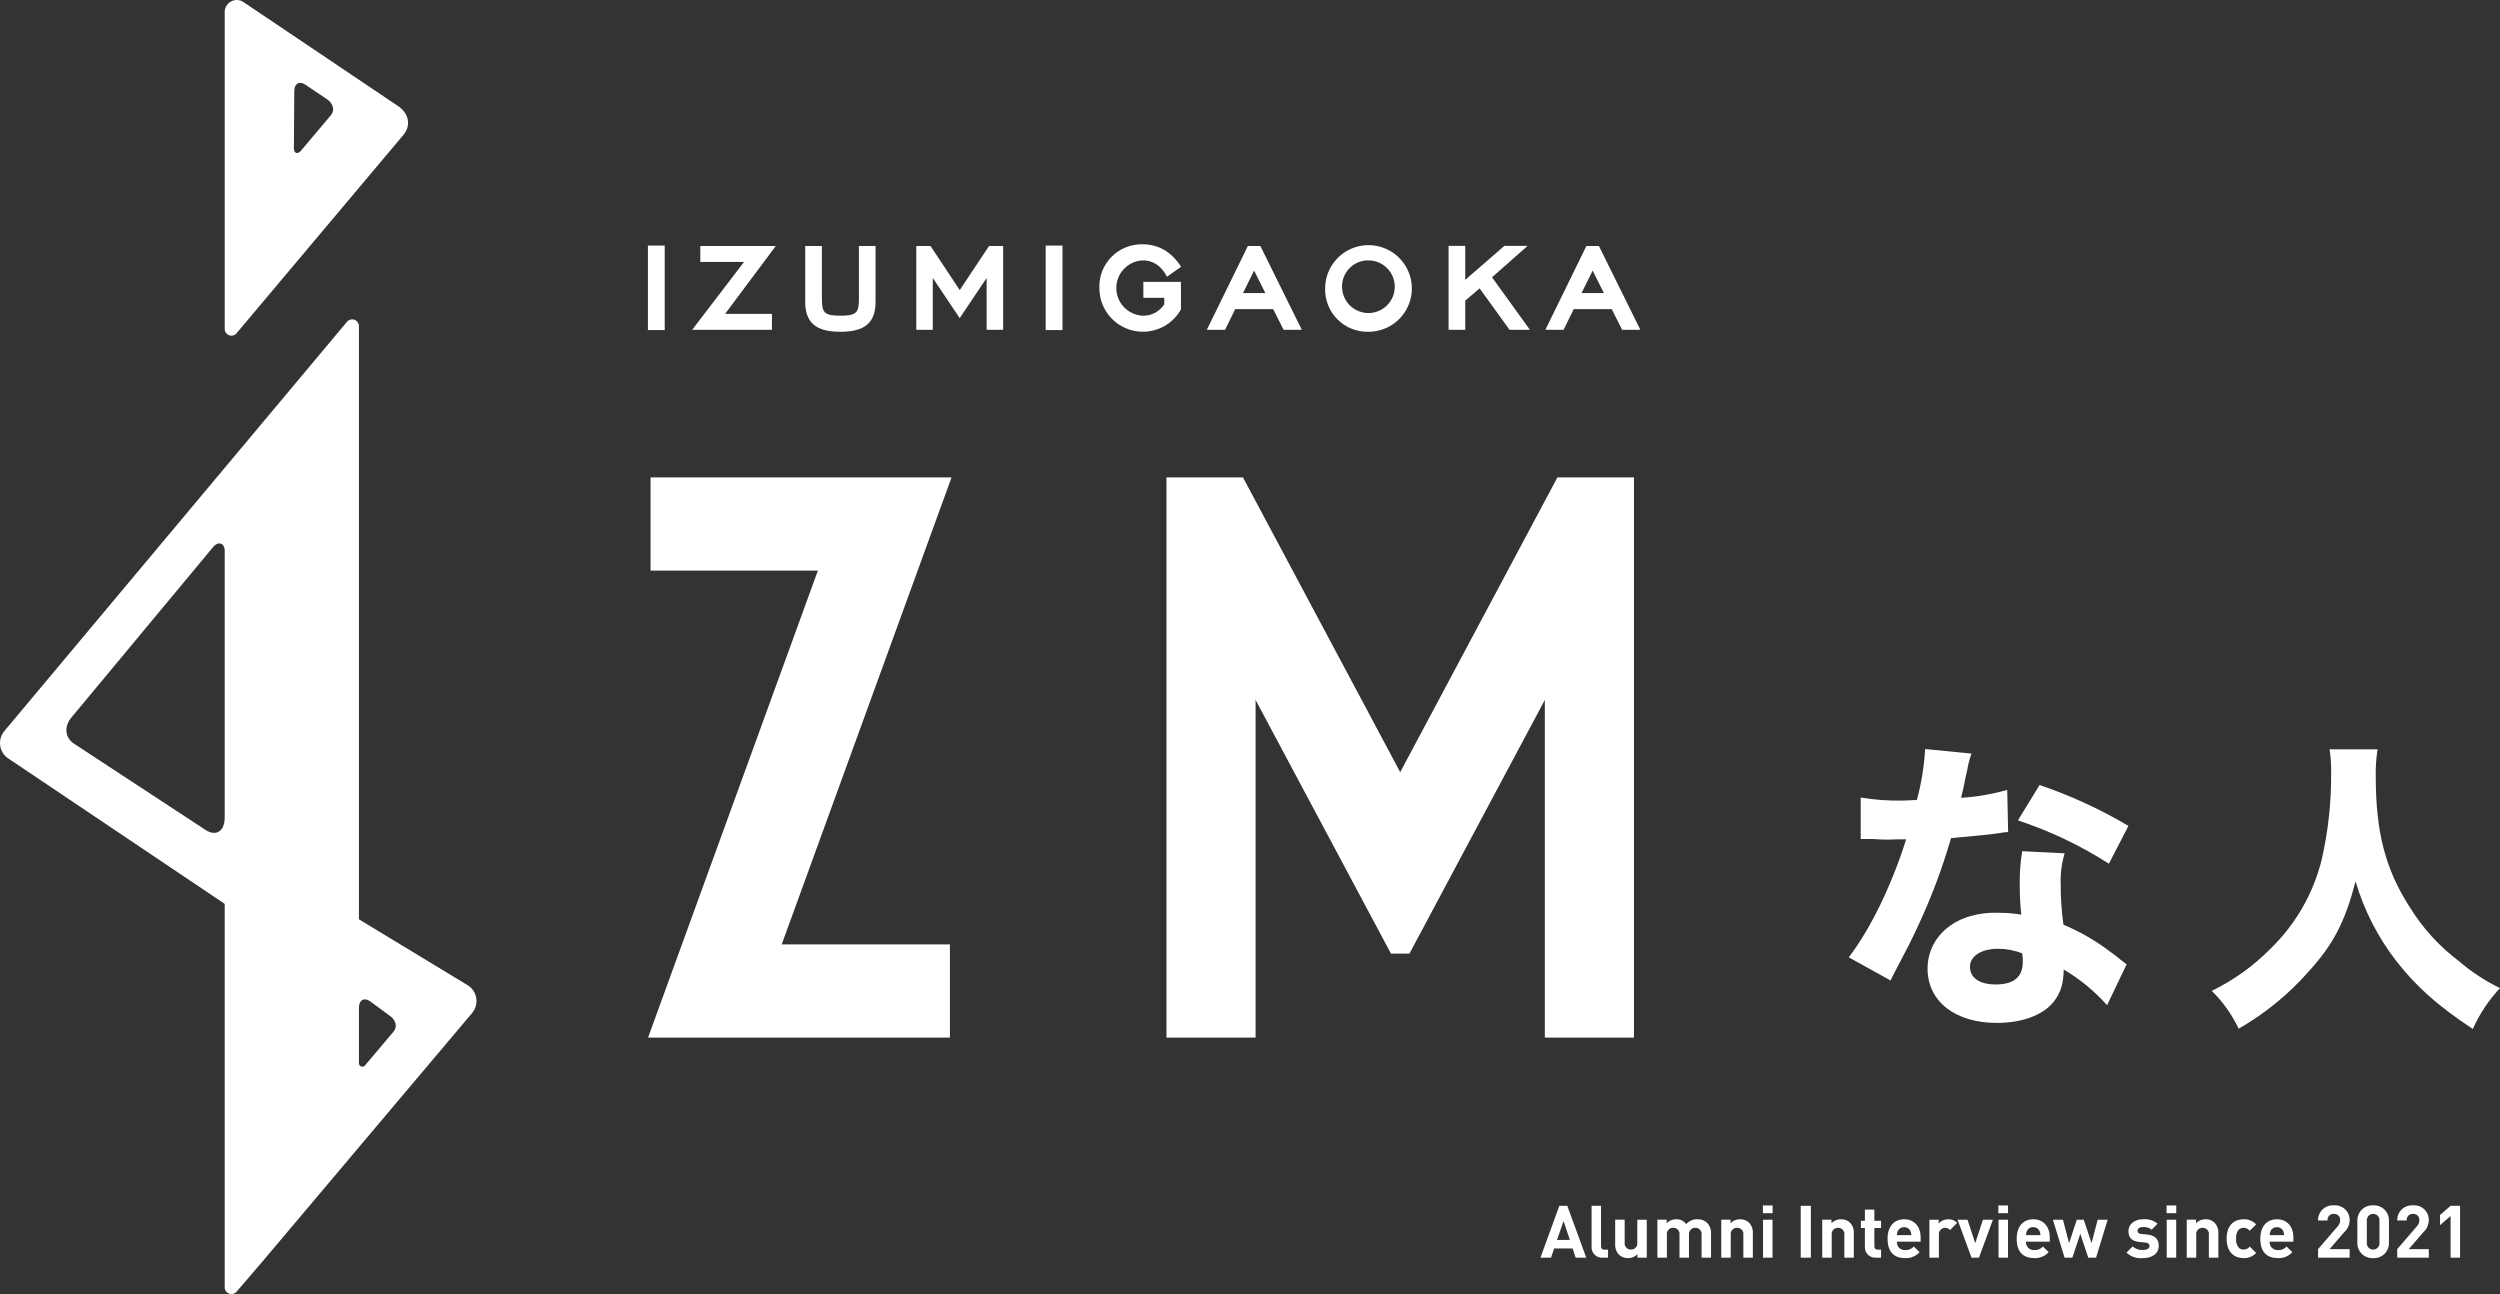
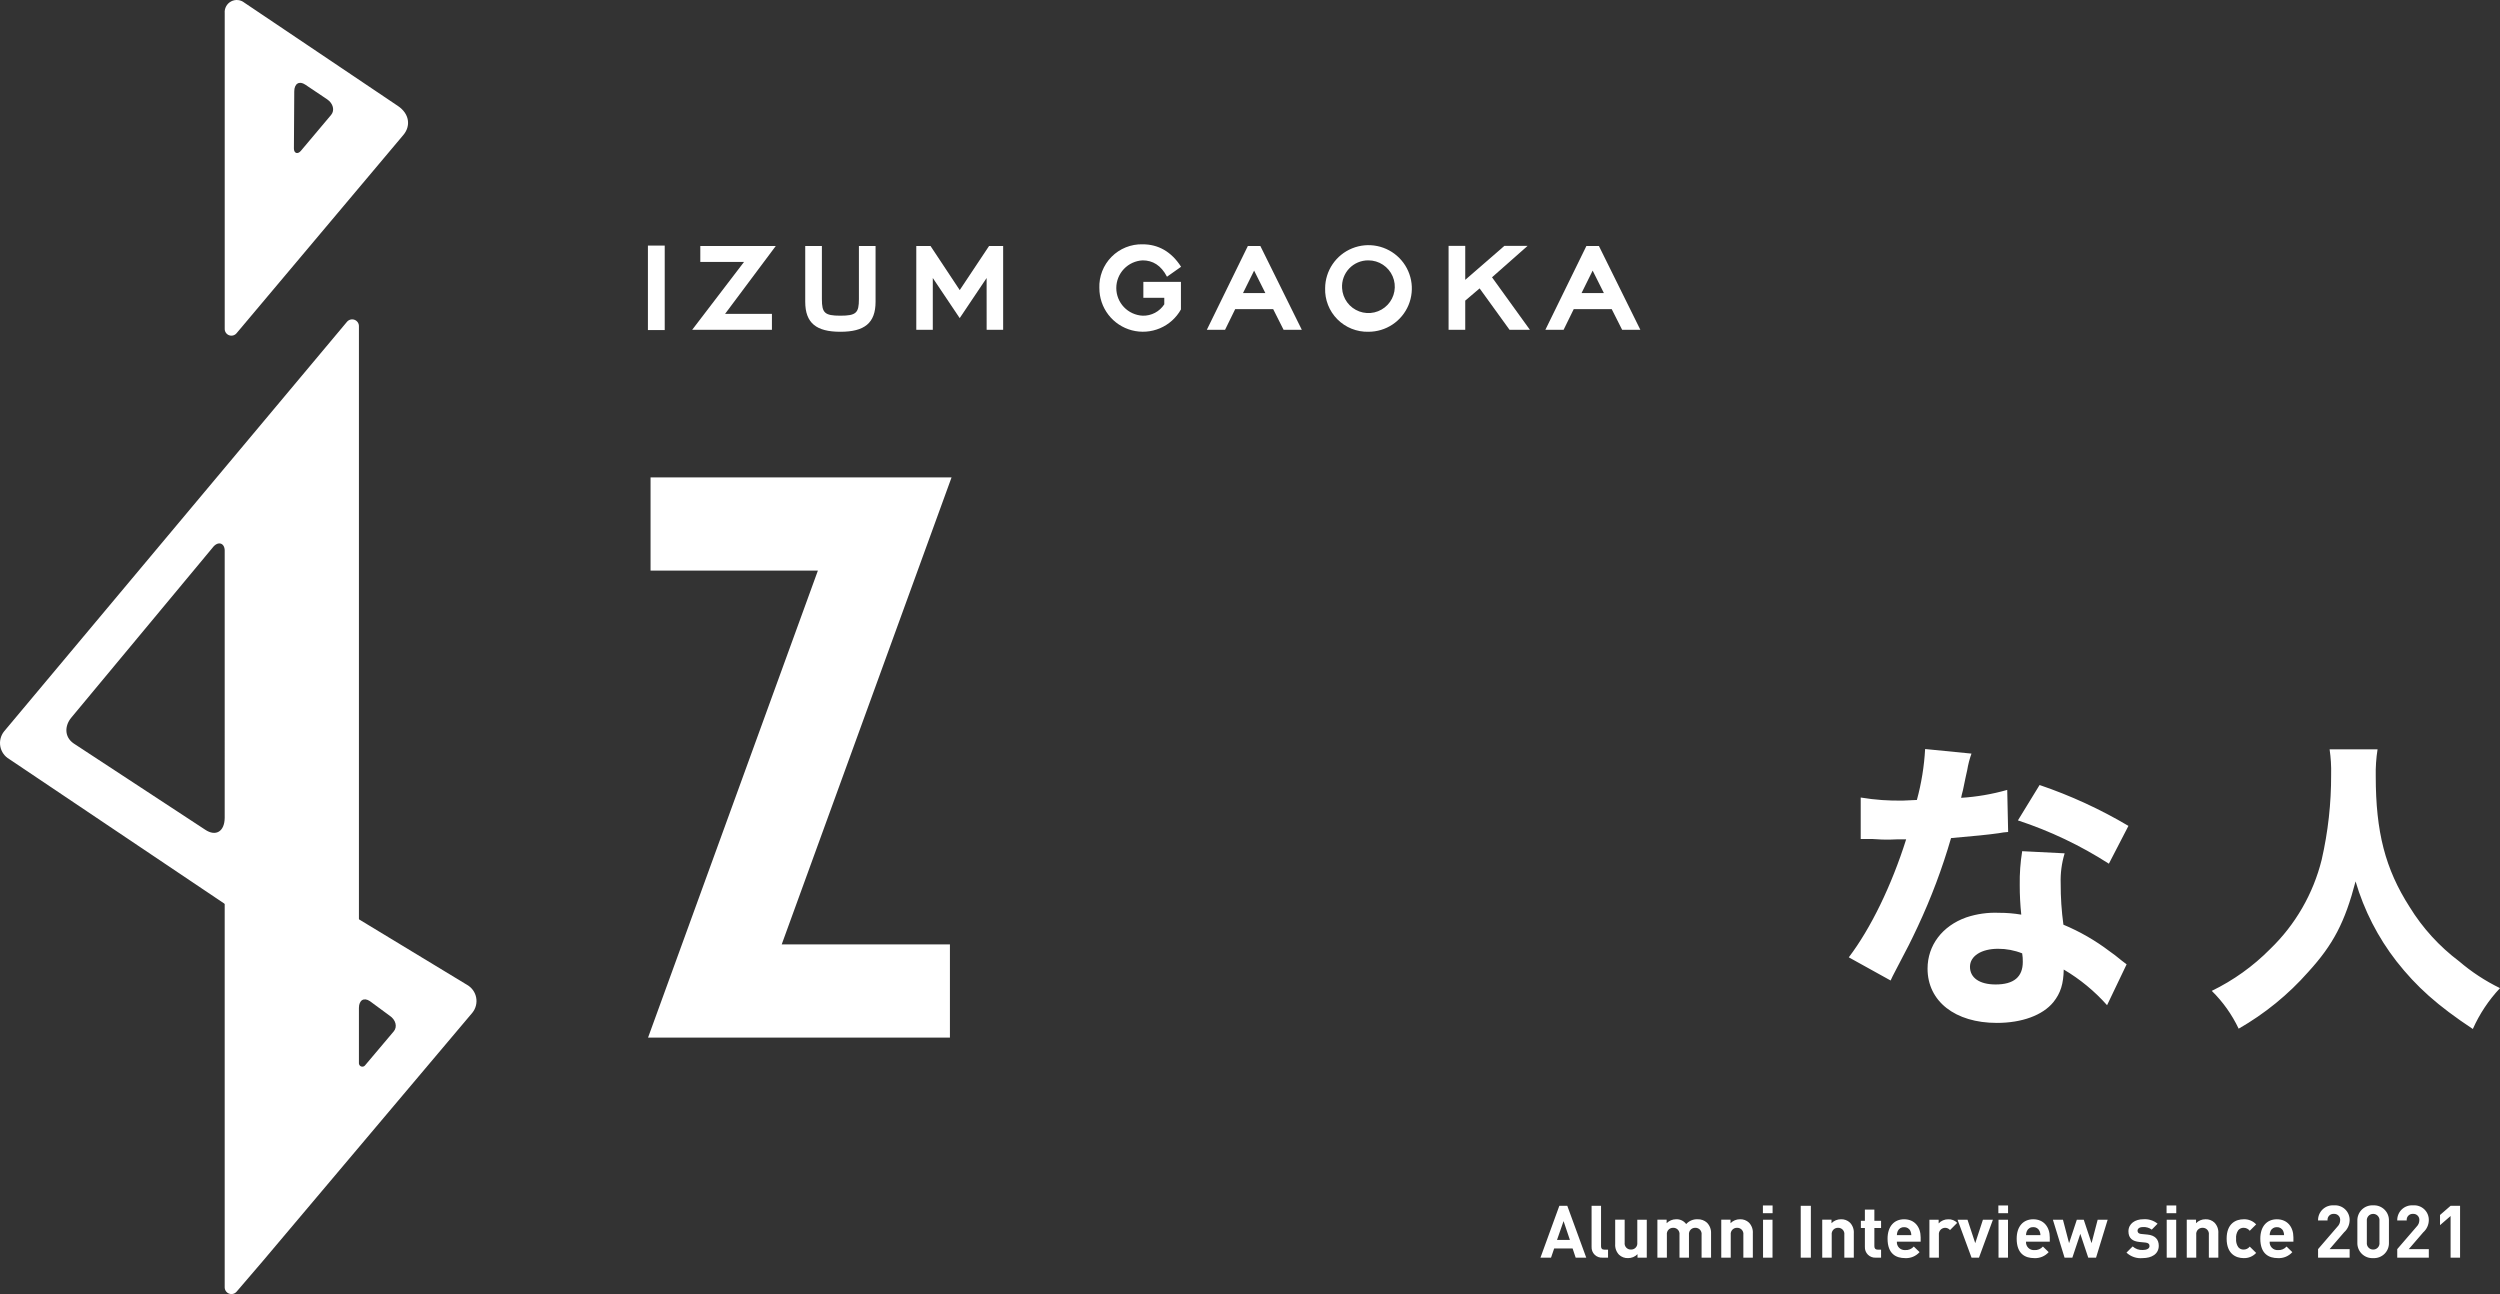
<svg xmlns="http://www.w3.org/2000/svg" width="454" height="235" viewBox="0 0 454 235" fill="none">
  <rect x="0" y="0" width="454" height="235" fill="#333333" stroke="none" />
  <path d="M349.603 136.024C349.432 139.151 348.931 142.252 348.106 145.273C347.053 145.328 345.999 145.384 345.667 145.384C343.068 145.444 340.469 145.258 337.905 144.83V152.362H340.009C341.894 152.473 341.894 152.473 342.504 152.473H343.166C344.497 152.417 344.497 152.417 346.16 152.417C343.502 160.835 339.732 168.589 335.74 173.85L343.336 178.059C343.667 177.339 343.667 177.339 344.389 175.954C346.496 171.967 346.995 170.97 348.27 168.256C350.698 163.068 352.718 157.698 354.31 152.196C358.746 151.808 361.019 151.587 362.959 151.31C363.527 151.198 364.101 151.124 364.678 151.088L364.512 143.446C361.782 144.225 358.975 144.708 356.14 144.885C356.251 144.332 356.251 144.332 356.471 143.501C356.859 141.563 357.133 140.344 357.247 139.846C357.412 138.827 357.672 137.826 358.023 136.855L349.603 136.024ZM386.524 149.981C381.417 146.956 376.01 144.468 370.388 142.559L366.452 148.984C372.27 150.896 377.822 153.539 382.973 156.848L386.524 149.981ZM386.193 175.124C385.75 174.793 385.75 174.793 385.251 174.404C384.308 173.628 383.809 173.241 383.088 172.742C380.514 170.788 377.701 169.168 374.717 167.924C374.376 165.447 374.21 162.948 374.22 160.448C374.156 158.593 374.399 156.74 374.941 154.965L367.228 154.576C366.899 156.608 366.75 158.666 366.785 160.724C366.781 162.518 366.874 164.312 367.062 166.097C365.725 165.872 364.371 165.761 363.015 165.766C361.003 165.677 358.992 165.959 357.082 166.597C352.705 168.146 350.044 171.687 350.044 175.902C350.044 181.828 355.034 185.76 362.629 185.76C367.175 185.76 370.945 184.376 372.89 181.994C374.22 180.333 374.719 178.671 374.775 176.068C377.72 177.804 380.374 179.989 382.643 182.545L386.193 175.124ZM367.228 173.13C367.313 173.642 367.35 174.161 367.339 174.681C367.339 177.394 365.731 178.779 362.405 178.779C359.466 178.779 357.748 177.56 357.748 175.567C357.748 173.628 359.799 172.299 362.848 172.299C364.348 172.294 365.835 172.576 367.228 173.13ZM423.057 136.08C423.279 137.601 423.372 139.139 423.334 140.676C423.352 145.875 422.776 151.06 421.616 156.128C420.083 162.309 416.837 167.933 412.249 172.355C409.174 175.465 405.592 178.03 401.657 179.942C403.676 181.926 405.329 184.251 406.539 186.809C411.29 184.092 415.56 180.612 419.179 176.508C423.725 171.524 425.832 167.481 427.772 160.059C429.316 165.318 431.836 170.24 435.201 174.569C438.86 179.222 442.63 182.598 449.066 186.865C450.282 184.132 451.95 181.623 454 179.443C451.325 178.141 448.828 176.502 446.571 174.567C442.985 171.872 439.939 168.528 437.589 164.709C433.154 157.786 431.435 151.085 431.435 140.95C431.4 139.318 431.511 137.686 431.766 136.073L423.057 136.08Z" fill="white" />
  <path d="M288.062 228.391L284.619 218.974H283.176L279.747 228.391H281.667L282.236 226.724H285.586L286.142 228.391H288.062ZM285.096 225.177H282.752L283.944 221.751L285.096 225.177ZM292.02 228.391V226.936H291.358C290.921 226.936 290.749 226.724 290.749 226.314V218.974H289.031V226.42C289.017 226.686 289.059 226.952 289.155 227.2C289.251 227.448 289.399 227.673 289.59 227.859C289.78 228.046 290.007 228.19 290.258 228.281C290.508 228.373 290.775 228.41 291.04 228.391H292.02ZM299.054 228.391V221.5H297.333V225.663C297.353 225.824 297.338 225.987 297.289 226.142C297.24 226.296 297.158 226.438 297.048 226.558C296.938 226.677 296.804 226.771 296.654 226.834C296.504 226.896 296.343 226.925 296.181 226.919C296.019 226.925 295.858 226.896 295.709 226.834C295.559 226.771 295.426 226.676 295.317 226.557C295.208 226.437 295.127 226.295 295.079 226.141C295.031 225.986 295.017 225.823 295.039 225.663V221.497H293.318V225.901C293.29 226.259 293.338 226.618 293.459 226.956C293.58 227.294 293.771 227.602 294.019 227.862C294.237 228.067 294.493 228.227 294.773 228.332C295.054 228.438 295.352 228.485 295.651 228.473C295.972 228.477 296.289 228.416 296.585 228.293C296.881 228.17 297.149 227.989 297.372 227.759V228.391H299.054ZM310.728 228.391V223.987C310.746 223.625 310.688 223.264 310.558 222.927C310.428 222.589 310.229 222.282 309.973 222.026C309.508 221.612 308.901 221.394 308.278 221.417C307.891 221.401 307.504 221.471 307.146 221.622C306.788 221.773 306.469 222.001 306.21 222.29C306.001 222.005 305.725 221.776 305.406 221.624C305.087 221.472 304.736 221.401 304.383 221.417C304.063 221.417 303.746 221.479 303.45 221.602C303.155 221.725 302.887 221.905 302.662 222.132V221.497H300.983V228.391H302.705V224.225C302.684 224.064 302.699 223.9 302.748 223.746C302.797 223.591 302.88 223.449 302.989 223.33C303.099 223.21 303.233 223.116 303.383 223.054C303.533 222.991 303.694 222.962 303.856 222.968C304.018 222.963 304.179 222.992 304.327 223.055C304.476 223.118 304.61 223.212 304.718 223.332C304.826 223.452 304.907 223.594 304.955 223.748C305.003 223.902 305.017 224.065 304.995 224.225V228.391H306.716V224.185C306.701 224.027 306.719 223.868 306.771 223.717C306.822 223.567 306.906 223.43 307.015 223.315C307.124 223.199 307.257 223.109 307.404 223.049C307.551 222.989 307.709 222.962 307.868 222.968C308.029 222.963 308.19 222.992 308.339 223.055C308.488 223.118 308.621 223.212 308.73 223.332C308.838 223.452 308.919 223.594 308.967 223.748C309.015 223.902 309.028 224.065 309.007 224.225V228.391H310.728ZM318.314 228.391V223.987C318.342 223.629 318.293 223.269 318.172 222.932C318.051 222.594 317.861 222.285 317.612 222.026C317.395 221.821 317.139 221.662 316.86 221.557C316.58 221.453 316.282 221.405 315.984 221.417C315.664 221.414 315.346 221.475 315.05 221.598C314.754 221.721 314.486 221.902 314.263 222.132V221.497H312.581V228.391H314.302V224.225C314.282 224.064 314.297 223.9 314.346 223.746C314.395 223.591 314.477 223.449 314.587 223.33C314.697 223.21 314.831 223.116 314.981 223.054C315.131 222.991 315.292 222.962 315.454 222.968C315.616 222.963 315.777 222.992 315.925 223.055C316.074 223.118 316.207 223.212 316.316 223.332C316.424 223.452 316.505 223.594 316.553 223.748C316.601 223.902 316.615 224.065 316.593 224.225V228.391H318.314ZM321.902 220.323V218.918H320.144V220.323H321.902ZM321.889 228.391V221.5H320.168V228.391H321.889ZM328.853 228.391V218.974H327.012V228.391H328.853ZM336.651 228.391V223.987C336.678 223.629 336.63 223.269 336.509 222.932C336.388 222.594 336.198 222.285 335.949 222.026C335.732 221.821 335.476 221.662 335.196 221.557C334.917 221.453 334.619 221.405 334.321 221.417C334 221.414 333.683 221.475 333.387 221.598C333.091 221.721 332.823 221.902 332.6 222.132V221.497H330.918V228.391H332.639V224.225C332.619 224.064 332.634 223.9 332.683 223.746C332.732 223.591 332.814 223.449 332.924 223.33C333.034 223.21 333.168 223.116 333.318 223.054C333.467 222.991 333.629 222.962 333.791 222.968C333.953 222.963 334.113 222.992 334.262 223.055C334.411 223.118 334.544 223.212 334.653 223.332C334.761 223.452 334.842 223.594 334.89 223.748C334.938 223.902 334.951 224.065 334.93 224.225V228.391H336.651ZM341.603 228.391V226.936H340.98C340.567 226.936 340.385 226.711 340.385 226.314V223.008H341.603V221.695H340.385V219.662H338.663V221.695H337.935V223.005H338.663V226.417C338.648 226.682 338.689 226.948 338.784 227.196C338.88 227.445 339.027 227.67 339.217 227.857C339.406 228.044 339.634 228.188 339.884 228.28C340.134 228.372 340.4 228.41 340.666 228.391H341.603ZM348.792 225.481V224.714C348.792 222.823 347.706 221.421 345.786 221.421C343.999 221.421 342.781 222.69 342.781 224.939C342.781 227.729 344.343 228.473 345.972 228.473C346.462 228.499 346.952 228.415 347.406 228.227C347.86 228.039 348.265 227.751 348.593 227.385L347.547 226.367C347.354 226.588 347.113 226.761 346.842 226.873C346.571 226.986 346.278 227.034 345.985 227.015C345.781 227.029 345.576 226.998 345.385 226.925C345.194 226.852 345.021 226.739 344.877 226.594C344.734 226.448 344.623 226.274 344.553 226.082C344.483 225.889 344.456 225.685 344.472 225.481H348.792ZM347.097 224.304H344.472C344.474 224.048 344.529 223.795 344.631 223.56C344.73 223.339 344.893 223.154 345.099 223.027C345.305 222.901 345.545 222.84 345.786 222.852C346.028 222.841 346.267 222.904 346.473 223.031C346.679 223.159 346.841 223.345 346.938 223.567C347.04 223.799 347.094 224.05 347.097 224.304ZM355.425 222.072C355.217 221.852 354.963 221.68 354.682 221.569C354.401 221.457 354.099 221.407 353.796 221.424C353.471 221.42 353.148 221.484 352.849 221.613C352.549 221.741 352.28 221.93 352.059 222.168V221.507H350.38V228.391H352.102V224.238C352.084 224.08 352.1 223.921 352.147 223.769C352.195 223.618 352.274 223.478 352.378 223.359C352.483 223.239 352.611 223.143 352.755 223.076C352.899 223.009 353.055 222.972 353.214 222.968C353.387 222.964 353.559 222.999 353.716 223.071C353.874 223.142 354.013 223.248 354.124 223.381L355.425 222.072ZM361.912 221.503H360.098L358.705 225.759L357.298 221.5H355.491L358.033 228.391H359.383L361.912 221.503ZM364.663 220.323V218.918H362.902V220.323H364.663ZM364.653 228.391V221.5H362.932V228.391H364.653ZM372.239 225.481V224.714C372.239 222.823 371.153 221.421 369.234 221.421C367.446 221.421 366.228 222.69 366.228 224.939C366.228 227.729 367.791 228.473 369.419 228.473C369.909 228.5 370.399 228.416 370.853 228.228C371.307 228.041 371.712 227.754 372.04 227.389L370.994 226.37C370.801 226.591 370.56 226.764 370.289 226.877C370.018 226.989 369.725 227.038 369.432 227.018C369.228 227.031 369.024 227 368.833 226.927C368.642 226.854 368.469 226.741 368.325 226.595C368.182 226.449 368.072 226.274 368.003 226.082C367.933 225.89 367.906 225.685 367.923 225.481H372.239ZM370.544 224.304H367.923C367.925 224.048 367.979 223.795 368.082 223.56C368.179 223.339 368.341 223.152 368.547 223.025C368.752 222.897 368.992 222.835 369.234 222.846C369.475 222.835 369.715 222.897 369.92 223.025C370.126 223.152 370.288 223.339 370.385 223.56C370.488 223.795 370.542 224.048 370.544 224.304ZM382.751 221.5H380.937L379.825 225.759L378.409 221.5H377.151L375.744 225.759L374.632 221.5H372.805L374.923 228.391H376.34L377.783 224.066L379.226 228.391H380.643L382.751 221.5ZM392.032 226.222C392.032 225.058 391.344 224.33 389.98 224.198L388.894 224.092C388.285 224.039 388.18 223.748 388.18 223.497C388.18 223.153 388.471 222.836 389.159 222.836C389.731 222.794 390.3 222.958 390.761 223.299L391.82 222.224C391.081 221.623 390.136 221.334 389.186 221.417C387.779 221.417 386.525 222.185 386.525 223.613C386.525 224.883 387.292 225.425 388.537 225.544L389.623 225.65C390.165 225.703 390.351 225.941 390.351 226.284C390.351 226.8 389.729 226.999 389.133 226.999C388.798 227.019 388.463 226.972 388.147 226.861C387.831 226.75 387.54 226.576 387.292 226.351L386.167 227.475C386.557 227.841 387.021 228.12 387.528 228.292C388.035 228.464 388.573 228.526 389.106 228.473C390.735 228.473 392.032 227.743 392.032 226.222ZM395.21 220.323V218.918H393.449V220.323H395.21ZM395.197 228.391V221.5H393.475V228.391H395.197ZM402.849 228.391V223.987C402.877 223.629 402.828 223.269 402.707 222.932C402.586 222.594 402.396 222.285 402.147 222.026C401.93 221.821 401.674 221.662 401.395 221.557C401.115 221.453 400.817 221.405 400.519 221.417C400.198 221.414 399.881 221.475 399.585 221.598C399.289 221.721 399.021 221.902 398.798 222.132V221.497H397.116V228.391H398.837V224.225C398.817 224.064 398.832 223.9 398.881 223.746C398.93 223.591 399.012 223.449 399.122 223.33C399.232 223.21 399.366 223.116 399.516 223.054C399.665 222.991 399.827 222.962 399.989 222.968C400.151 222.963 400.311 222.992 400.46 223.055C400.609 223.118 400.742 223.212 400.851 223.332C400.959 223.452 401.04 223.594 401.088 223.748C401.136 223.902 401.15 224.065 401.128 224.225V228.391H402.849ZM409.717 227.531L408.552 226.38C408.421 226.55 408.252 226.688 408.06 226.782C407.867 226.876 407.655 226.924 407.44 226.923C407.253 226.93 407.066 226.893 406.896 226.814C406.726 226.736 406.577 226.619 406.46 226.473C406.161 226.02 406.025 225.479 406.076 224.939C406.025 224.403 406.16 223.865 406.46 223.418C406.577 223.271 406.727 223.154 406.898 223.075C407.069 222.997 407.255 222.961 407.443 222.968C407.658 222.967 407.87 223.015 408.063 223.109C408.256 223.203 408.424 223.341 408.555 223.51L409.72 222.347C409.43 222.037 409.076 221.794 408.683 221.634C408.29 221.474 407.867 221.402 407.443 221.421C406.066 221.421 404.358 222.148 404.358 224.939C404.358 227.729 406.066 228.473 407.443 228.473C407.868 228.49 408.292 228.414 408.685 228.251C409.078 228.089 409.431 227.843 409.72 227.531H409.717ZM416.483 225.481V224.714C416.483 222.823 415.397 221.421 413.477 221.421C411.69 221.421 410.472 222.69 410.472 224.939C410.475 227.729 412.037 228.473 413.666 228.473C414.156 228.5 414.646 228.416 415.1 228.228C415.553 228.041 415.959 227.754 416.287 227.389L415.241 226.37C415.048 226.591 414.807 226.764 414.536 226.877C414.265 226.989 413.972 227.038 413.679 227.018C413.475 227.031 413.271 227 413.08 226.927C412.889 226.854 412.717 226.741 412.573 226.596C412.43 226.45 412.32 226.276 412.25 226.084C412.181 225.892 412.153 225.688 412.17 225.484L416.483 225.481ZM414.791 224.304H412.17C412.172 224.048 412.226 223.795 412.329 223.56C412.427 223.339 412.59 223.154 412.796 223.027C413.003 222.901 413.242 222.84 413.484 222.852C413.725 222.841 413.965 222.904 414.17 223.031C414.376 223.159 414.538 223.345 414.636 223.567C414.736 223.8 414.789 224.05 414.791 224.304ZM426.694 228.391V226.843H423.053L425.687 223.785C425.993 223.513 426.24 223.182 426.413 222.811C426.587 222.44 426.682 222.038 426.694 221.629C426.708 221.255 426.643 220.883 426.502 220.536C426.362 220.19 426.15 219.877 425.88 219.618C425.609 219.359 425.287 219.161 424.935 219.036C424.582 218.91 424.207 218.861 423.834 218.891C423.46 218.864 423.084 218.916 422.731 219.043C422.378 219.17 422.056 219.369 421.785 219.629C421.514 219.888 421.301 220.201 421.159 220.548C421.017 220.895 420.949 221.268 420.961 221.642H422.682C422.662 221.484 422.678 221.324 422.728 221.172C422.778 221.021 422.862 220.883 422.972 220.768C423.082 220.652 423.217 220.563 423.366 220.506C423.515 220.449 423.675 220.426 423.834 220.439C423.989 220.429 424.145 220.453 424.29 220.509C424.436 220.565 424.567 220.653 424.675 220.765C424.784 220.876 424.866 221.011 424.918 221.158C424.969 221.305 424.988 221.461 424.972 221.616C424.966 222.045 424.79 222.454 424.483 222.753L420.961 226.84V228.391H426.694ZM433.83 225.663V221.695C433.844 221.319 433.779 220.943 433.64 220.593C433.501 220.243 433.29 219.926 433.02 219.662C432.751 219.398 432.43 219.193 432.077 219.06C431.724 218.928 431.347 218.87 430.97 218.891C430.593 218.87 430.215 218.927 429.861 219.059C429.507 219.192 429.185 219.396 428.914 219.66C428.644 219.924 428.432 220.241 428.291 220.592C428.15 220.942 428.084 221.318 428.097 221.695V225.663C428.083 226.041 428.149 226.417 428.289 226.768C428.429 227.12 428.641 227.438 428.912 227.702C429.182 227.967 429.505 228.172 429.859 228.305C430.214 228.438 430.592 228.495 430.97 228.473C431.347 228.495 431.725 228.437 432.078 228.304C432.432 228.171 432.754 227.965 433.023 227.701C433.292 227.436 433.503 227.118 433.642 226.767C433.781 226.416 433.845 226.04 433.83 225.663ZM432.109 225.65C432.129 225.81 432.114 225.973 432.066 226.127C432.017 226.281 431.937 226.423 431.829 226.543C431.721 226.664 431.588 226.76 431.44 226.824C431.292 226.889 431.132 226.922 430.97 226.919C430.808 226.922 430.646 226.89 430.497 226.826C430.348 226.761 430.215 226.665 430.106 226.545C429.997 226.425 429.915 226.283 429.865 226.129C429.815 225.974 429.799 225.811 429.818 225.65V221.725C429.799 221.563 429.815 221.399 429.865 221.244C429.914 221.089 429.996 220.946 430.105 220.824C430.214 220.703 430.347 220.606 430.496 220.54C430.645 220.475 430.807 220.441 430.97 220.442C431.132 220.441 431.293 220.475 431.441 220.541C431.59 220.608 431.722 220.705 431.83 220.826C431.938 220.947 432.018 221.09 432.066 221.245C432.114 221.401 432.129 221.564 432.109 221.725V225.65ZM441.072 228.391V226.843H437.431L440.066 223.785C440.372 223.513 440.619 223.182 440.792 222.811C440.965 222.44 441.06 222.038 441.072 221.629C441.086 221.255 441.021 220.883 440.881 220.536C440.74 220.19 440.528 219.877 440.258 219.618C439.988 219.359 439.666 219.161 439.313 219.036C438.96 218.91 438.585 218.861 438.212 218.891C437.838 218.864 437.462 218.916 437.109 219.043C436.756 219.17 436.434 219.369 436.163 219.629C435.892 219.888 435.679 220.201 435.537 220.548C435.395 220.895 435.328 221.268 435.339 221.642H437.06C437.041 221.484 437.056 221.324 437.107 221.172C437.157 221.021 437.24 220.883 437.35 220.768C437.46 220.652 437.595 220.563 437.744 220.506C437.893 220.449 438.053 220.426 438.212 220.439C438.368 220.429 438.523 220.453 438.669 220.509C438.814 220.565 438.945 220.653 439.054 220.765C439.162 220.876 439.245 221.011 439.296 221.158C439.347 221.305 439.366 221.461 439.351 221.616C439.344 222.045 439.168 222.454 438.861 222.753L435.339 226.84V228.391H441.072ZM446.748 228.391V218.974H445.027L443.107 220.641V222.492L445.027 220.826V228.391H446.748Z" fill="white" />
  <path d="M118.141 103.622V86.692H172.804L141.96 171.5H172.506V188.43H117.685L148.528 103.622H118.141Z" fill="white" />
-   <path d="M280.54 188.426V127.111L255.956 173.174H252.597L228.014 127.111V188.426H211.828V86.692H225.723L254.277 140.228L282.829 86.692H296.725V188.426H280.54Z" fill="white" />
  <path d="M42.949 60.526C44.107 59.17 46.138 56.735 47.486 55.134L73.261 24.498C74.608 22.897 74.384 20.673 72.269 19.248C72.269 19.248 45.895 1.521 44.375 0.485C44.039 0.215 43.631 0.049 43.201 0.009C42.772 -0.03 42.34 0.057 41.96 0.26C41.58 0.464 41.268 0.774 41.063 1.154C40.858 1.533 40.77 1.964 40.809 2.393V59.688C40.797 59.941 40.865 60.191 41.003 60.403C41.141 60.616 41.342 60.779 41.578 60.872C41.814 60.964 42.073 60.981 42.319 60.919C42.565 60.856 42.785 60.719 42.949 60.526ZM54.616 27.419C54.067 28.059 53.375 27.86 53.375 26.975L53.437 16.586C53.445 15.181 54.347 14.636 55.432 15.367L59.412 18.038C60.5 18.771 60.826 20.044 60.132 20.866L54.616 27.419Z" fill="white" />
  <path d="M117.662 44.597H120.713V59.939H117.662V44.597Z" fill="white" />
  <path d="M140.182 56.996V59.889H125.701L135.114 47.569H127.176V44.676H140.88L131.674 56.996H140.182Z" fill="white" />
  <path d="M146.23 54.799V44.674H149.256V54.334C149.256 56.814 149.747 57.33 152.616 57.33C155.485 57.33 155.978 56.815 155.978 54.334V44.674H159.003V54.799C159.003 58.675 156.985 60.249 152.616 60.249C148.247 60.249 146.23 58.675 146.23 54.799Z" fill="white" />
  <path d="M179.17 50.486L174.283 57.77L169.396 50.486V59.888H166.398V44.674H168.984L174.287 52.681L179.613 44.674H182.171V59.888H179.174L179.17 50.486Z" fill="white" />
-   <path d="M189.896 44.597H192.946V59.939H189.896V44.597Z" fill="white" />
  <path d="M199.642 52.32C199.603 51.273 199.778 50.23 200.158 49.253C200.538 48.277 201.113 47.389 201.85 46.644C202.587 45.898 203.468 45.312 204.44 44.919C205.413 44.528 206.455 44.339 207.503 44.365C210.296 44.365 212.7 45.656 214.485 48.445L211.925 50.253C210.839 48.161 209.314 47.283 207.504 47.283C206.213 47.347 204.997 47.905 204.106 48.84C203.216 49.775 202.719 51.016 202.719 52.307C202.719 53.598 203.216 54.839 204.106 55.774C204.997 56.709 206.213 57.266 207.504 57.331C208.281 57.352 209.051 57.172 209.739 56.811C210.428 56.449 211.011 55.916 211.434 55.264V54.076H207.633V51.183H214.458V56.195C213.604 57.723 212.266 58.925 210.653 59.611C209.041 60.298 207.246 60.429 205.551 59.986C203.855 59.543 202.355 58.549 201.287 57.162C200.218 55.774 199.641 54.071 199.646 52.321L199.642 52.32Z" fill="white" />
  <path d="M231.211 56.142H224.308L222.472 59.888H219.162L226.609 44.674H228.883L236.408 59.888H233.098L231.211 56.142ZM225.729 53.224H229.789L227.746 49.142L225.729 53.224Z" fill="white" />
  <path d="M240.644 52.32C240.657 50.767 241.13 49.252 242.003 47.967C242.877 46.682 244.111 45.684 245.552 45.099C246.992 44.514 248.574 44.368 250.097 44.679C251.621 44.991 253.018 45.747 254.112 46.85C255.206 47.954 255.948 49.357 256.246 50.881C256.543 52.406 256.381 53.984 255.782 55.418C255.182 56.851 254.171 58.075 252.876 58.934C251.581 59.794 250.06 60.252 248.505 60.249C247.459 60.275 246.419 60.087 245.449 59.697C244.478 59.306 243.598 58.722 242.862 57.979C242.125 57.237 241.549 56.352 241.168 55.379C240.786 54.405 240.608 53.364 240.644 52.32ZM243.721 52.32C243.77 53.254 244.093 54.154 244.648 54.907C245.204 55.66 245.969 56.234 246.848 56.558C247.726 56.881 248.681 56.941 249.593 56.728C250.505 56.515 251.335 56.04 251.98 55.361C252.624 54.682 253.056 53.83 253.22 52.908C253.385 51.987 253.275 51.038 252.905 50.179C252.536 49.319 251.922 48.587 251.139 48.072C250.357 47.557 249.441 47.283 248.504 47.283C247.852 47.275 247.205 47.402 246.604 47.656C246.003 47.91 245.461 48.285 245.012 48.758C244.563 49.231 244.217 49.792 243.995 50.405C243.773 51.017 243.68 51.67 243.722 52.32H243.721Z" fill="white" />
  <path d="M268.698 52.372L266.087 54.593V59.888H263.062V44.648H266.087V50.821L273.197 44.648H277.414L270.951 50.357L277.828 59.889H274.131L268.698 52.372Z" fill="white" />
  <path d="M292.69 56.142H285.787L283.951 59.888H280.641L288.088 44.674H290.363L297.888 59.888H294.578L292.69 56.142ZM287.207 53.224H291.267L289.225 49.142L287.207 53.224Z" fill="white" />
  <path d="M63.014 58.437C63.014 58.437 1.863 131.486 0.743 132.82C0.439 133.199 0.221 133.639 0.102 134.11C-0.017 134.581 -0.032 135.072 0.057 135.549C0.145 136.027 0.336 136.479 0.616 136.877C0.896 137.274 1.258 137.606 1.678 137.851L60.717 177.518C62.763 178.892 65.165 177.863 65.181 175.229V59.272C65.191 59.016 65.12 58.764 64.98 58.55C64.839 58.337 64.635 58.172 64.396 58.08C64.157 57.988 63.895 57.973 63.648 58.037C63.4 58.101 63.178 58.241 63.014 58.437ZM40.804 148.508C40.79 150.999 39.193 151.972 37.262 150.674L13.38 135.011C11.642 133.82 11.734 131.761 12.966 130.3L38.597 99.468C39.571 98.165 40.806 98.592 40.806 100L40.804 148.508Z" fill="white" />
  <path d="M84.855 178.871C84.855 178.871 46.39 155.572 44.5 154.365C42.61 153.158 40.821 154.007 40.804 156.735V233.724C40.793 233.98 40.863 234.232 41.003 234.446C41.143 234.66 41.347 234.824 41.586 234.917C41.824 235.009 42.086 235.025 42.334 234.962C42.582 234.899 42.804 234.759 42.968 234.564C44.118 233.2 46.361 230.631 47.71 229.032L85.789 183.901C86.093 183.522 86.311 183.082 86.43 182.611C86.548 182.14 86.564 181.65 86.475 181.172C86.387 180.695 86.196 180.242 85.917 179.845C85.637 179.448 85.275 179.116 84.855 178.871ZM71.506 187.296C71.506 187.296 66.566 193.16 66.263 193.507C66.18 193.597 66.073 193.66 65.954 193.689C65.835 193.719 65.711 193.712 65.596 193.672C65.48 193.631 65.38 193.557 65.306 193.46C65.232 193.362 65.188 193.246 65.18 193.124V183.029C65.189 181.623 66.091 181.079 67.175 181.809L70.786 184.469C71.874 185.202 72.2 186.474 71.506 187.296Z" fill="white" />
</svg>